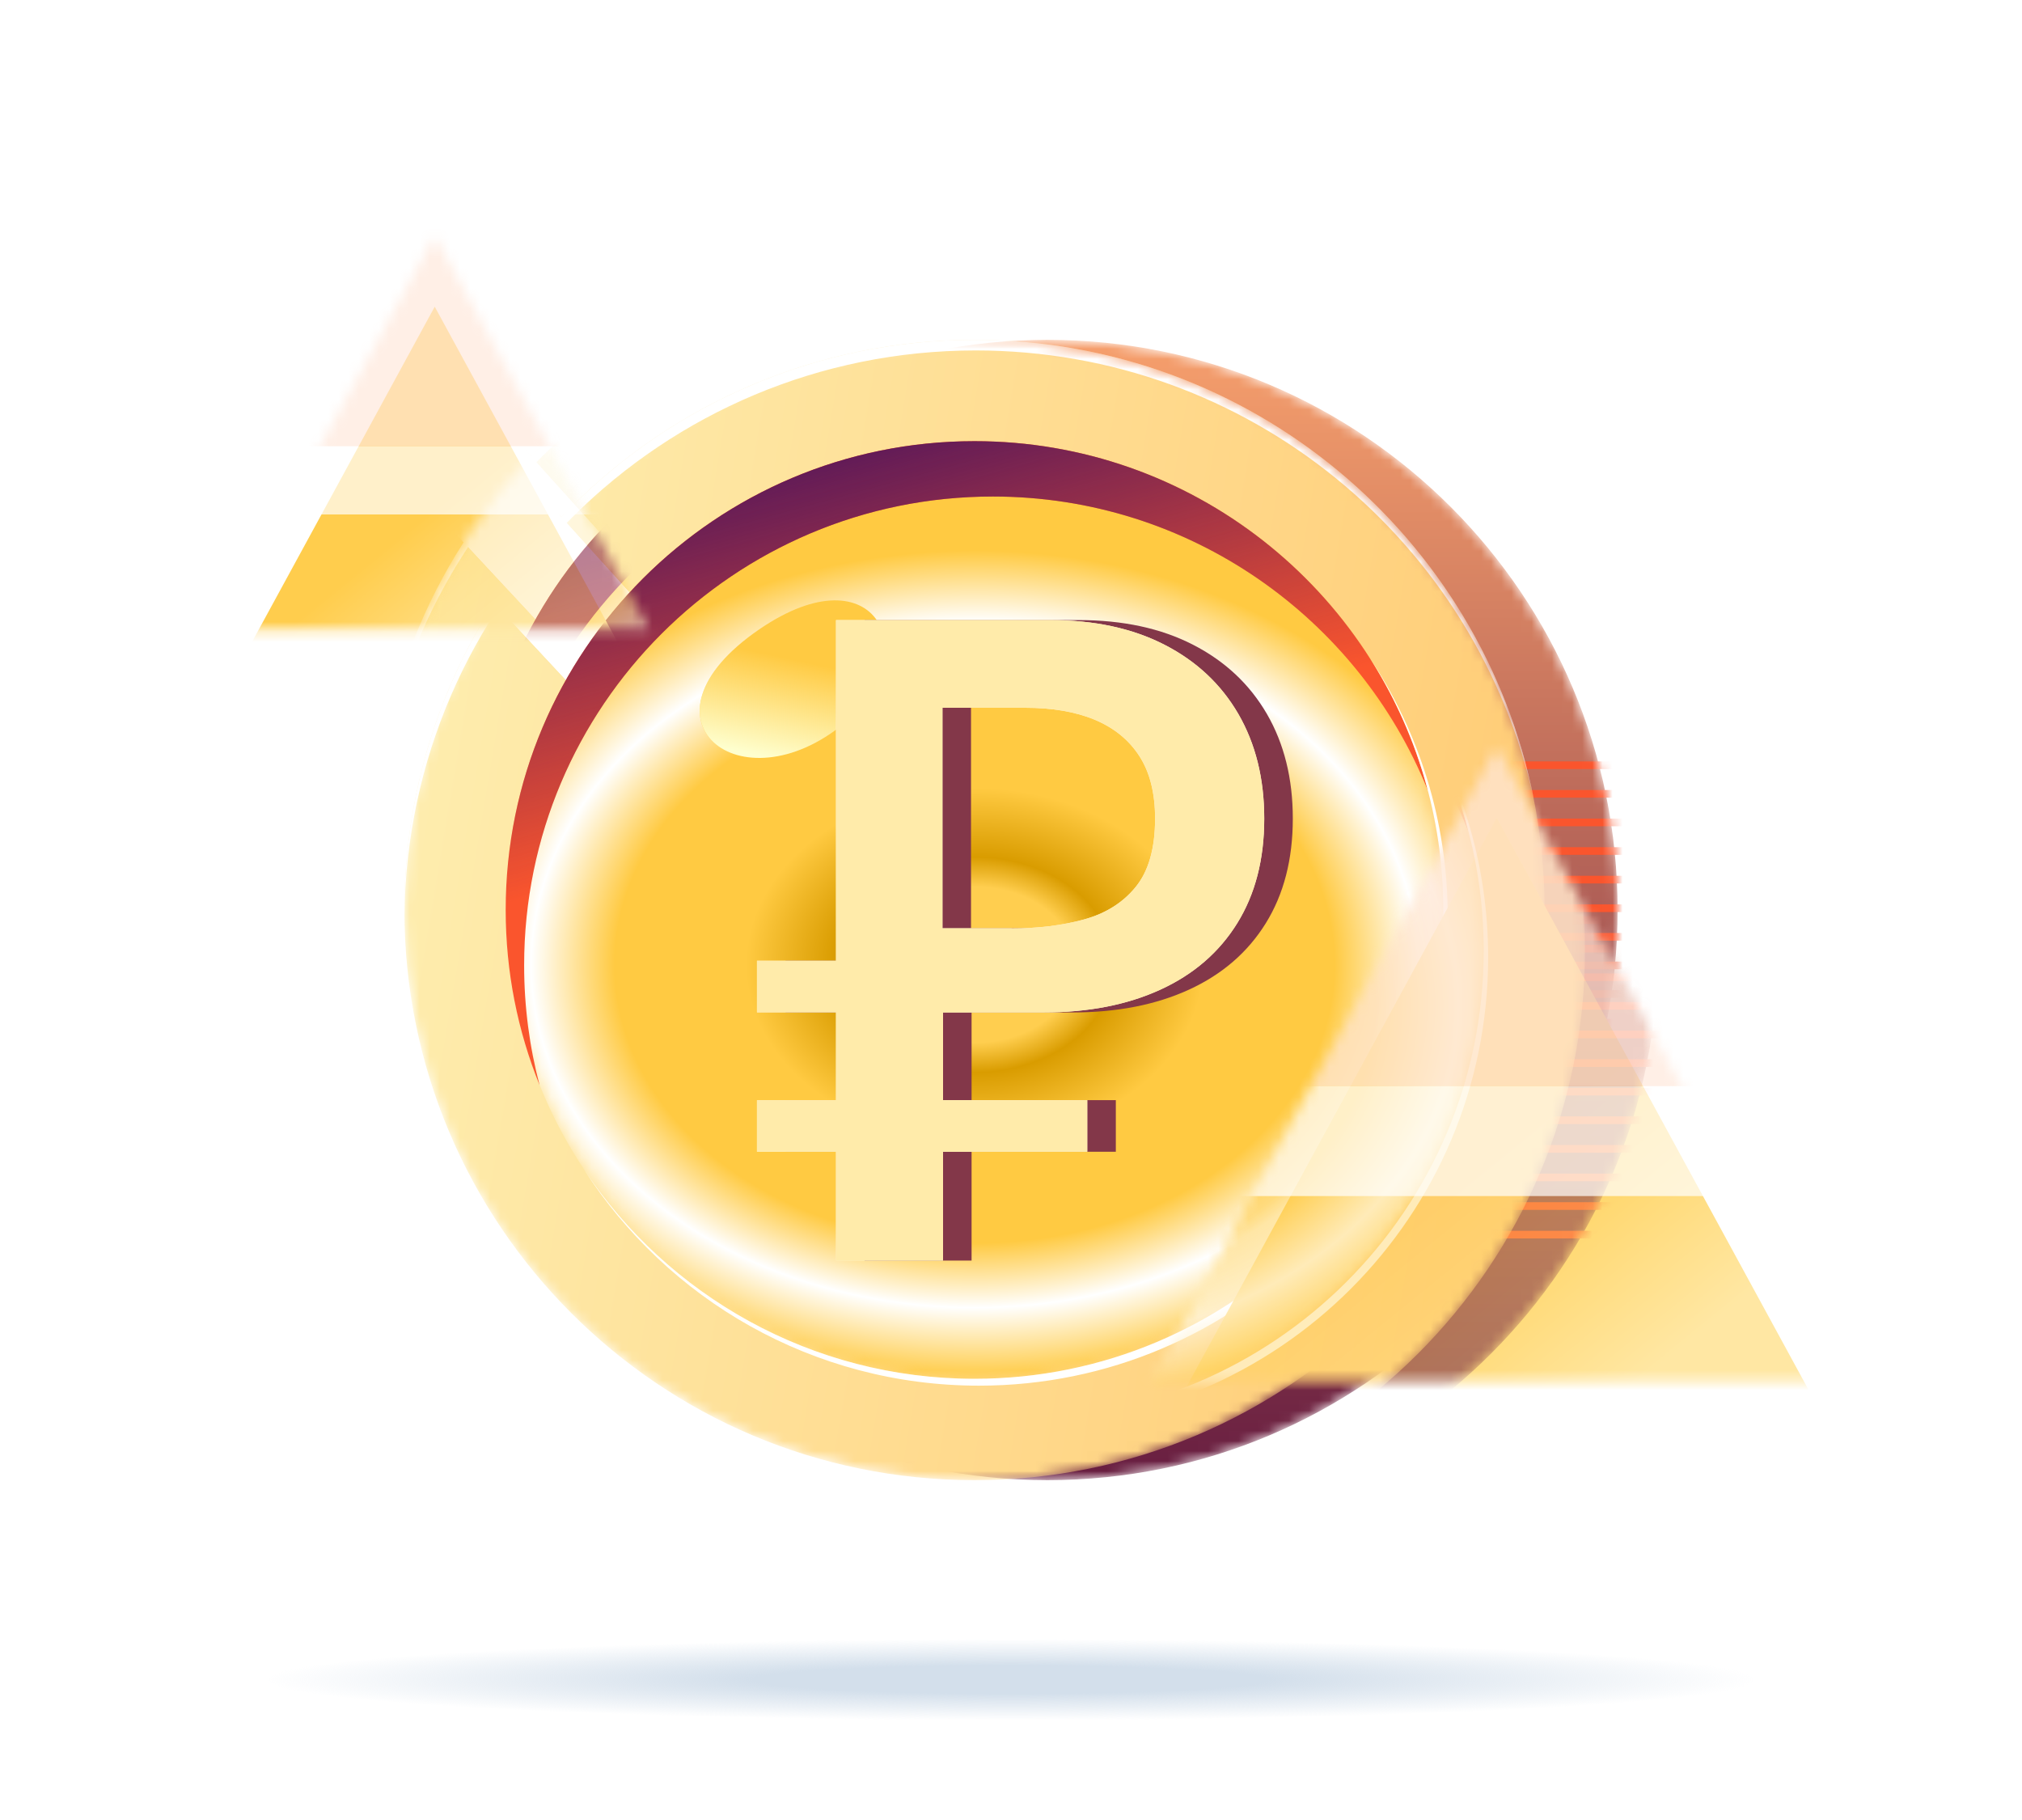
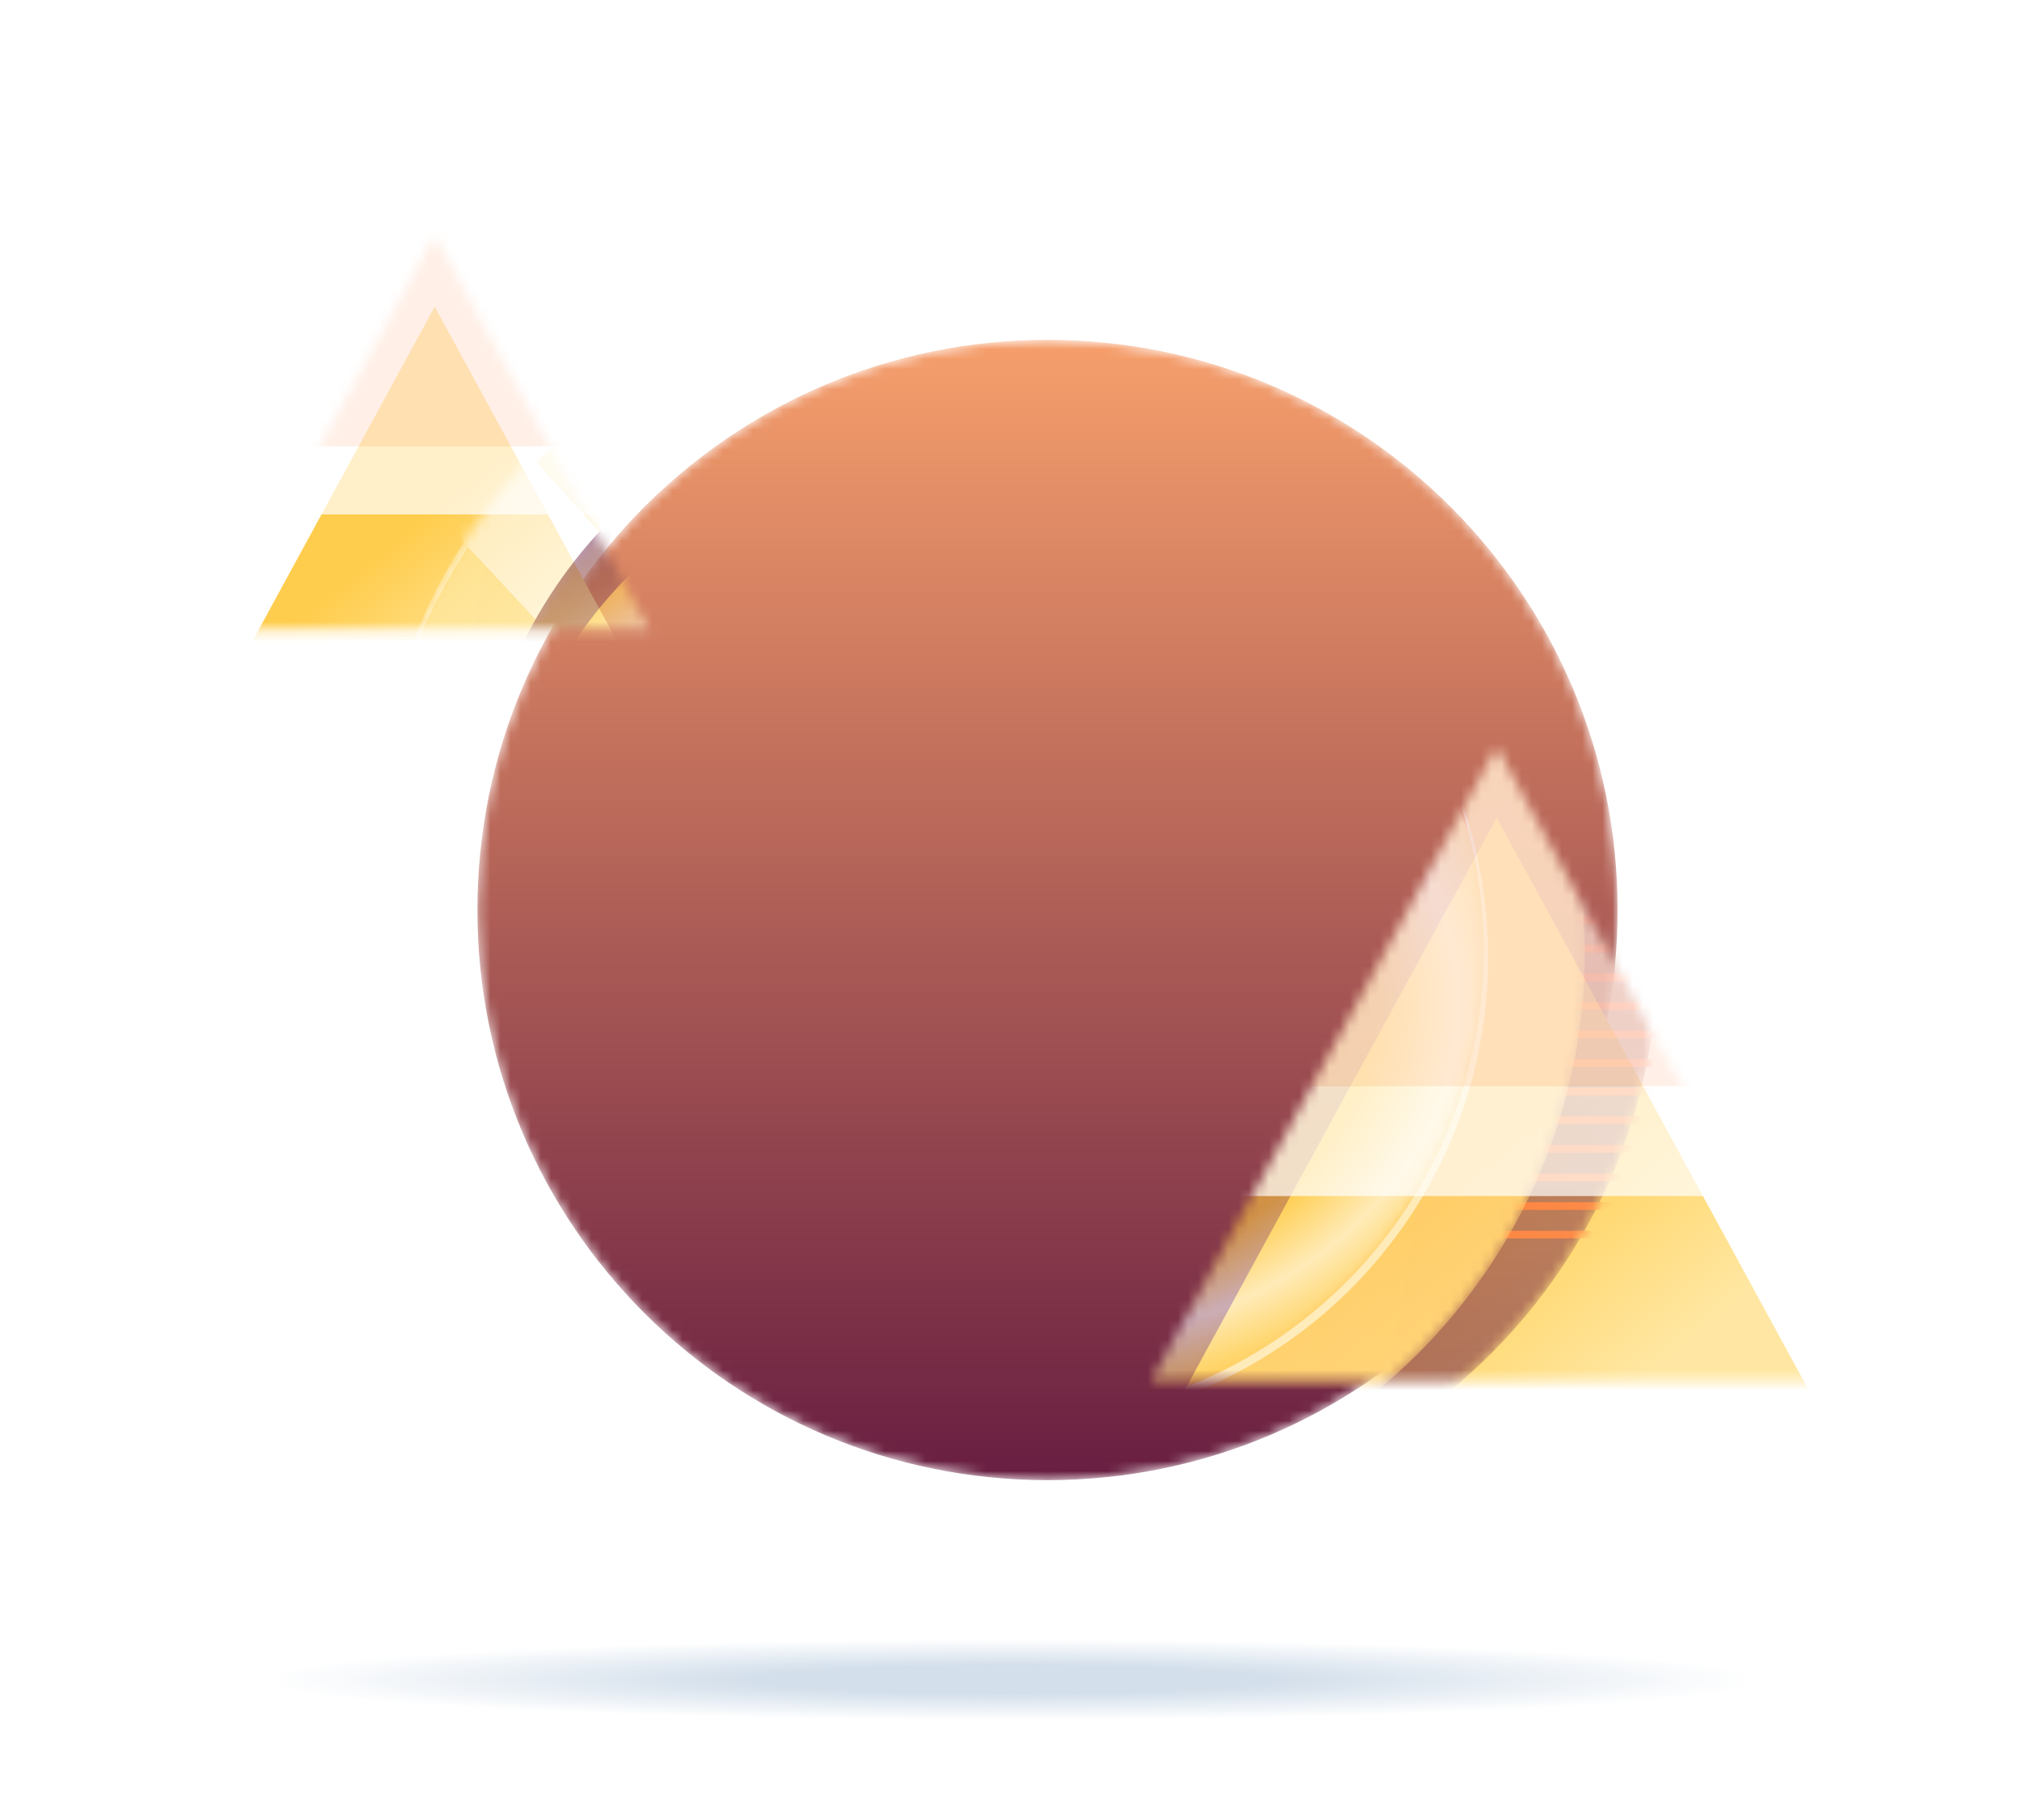
<svg xmlns="http://www.w3.org/2000/svg" width="200" height="180" viewBox="0 0 200 180" fill="none">
  <mask id="mask0_3652_82826" style="mask-type:alpha" maskUnits="userSpaceOnUse" x="47" y="33" width="113" height="114">
    <path d="M103.611 146.389C134.754 146.389 160 121.143 160 90C160 58.857 134.754 33.611 103.611 33.611C72.468 33.611 47.222 58.857 47.222 90C47.222 121.143 72.468 146.389 103.611 146.389Z" fill="white" />
  </mask>
  <g mask="url(#mask0_3652_82826)">
    <path d="M103.611 146.389C134.754 146.389 160 121.143 160 90C160 58.857 134.754 33.611 103.611 33.611C72.468 33.611 47.222 58.857 47.222 90C47.222 121.143 72.468 146.389 103.611 146.389Z" fill="url(#paint0_linear_3652_82826)" />
-     <path fill-rule="evenodd" clip-rule="evenodd" d="M142.691 76.062H164.659V75.303H142.691V76.062ZM142.691 78.89H164.659V78.131H142.691V78.89ZM164.659 81.718H142.691V80.959H164.659V81.718ZM142.691 84.546H164.659V83.788H142.691V84.546ZM164.659 87.375H142.691V86.616H164.659V87.375ZM142.691 90.203H164.659V89.444H142.691V90.203ZM164.659 93.031H142.691V92.272H164.659V93.031ZM142.691 95.86H164.659V95.101H142.691V95.86ZM164.659 98.688H142.691V97.929H164.659V98.688ZM142.691 101.516H164.659V100.757H142.691V101.516ZM164.659 104.344H142.691V103.586H164.659V104.344ZM142.691 107.173H164.659V106.414H142.691V107.173ZM164.659 110.001H142.691V109.242H164.659V110.001ZM142.691 112.829H164.659V112.07H142.691V112.829ZM164.659 115.658H142.691V114.899H164.659V115.658ZM142.691 118.486H164.659V117.727H142.691V118.486Z" fill="#FA552D" />
  </g>
  <mask id="mask1_3652_82826" style="mask-type:alpha" maskUnits="userSpaceOnUse" x="40" y="33" width="113" height="114">
-     <path d="M96.389 146.389C127.532 146.389 152.778 121.143 152.778 90C152.778 58.857 127.532 33.611 96.389 33.611C65.246 33.611 40 58.857 40 90C40 121.143 65.246 146.389 96.389 146.389Z" fill="#91BD65" />
-   </mask>
+     </mask>
  <g mask="url(#mask1_3652_82826)">
    <path d="M96.389 146.389C127.532 146.389 152.778 121.143 152.778 90C152.778 58.857 127.532 33.611 96.389 33.611C65.246 33.611 40 58.857 40 90C40 121.143 65.246 146.389 96.389 146.389Z" fill="url(#paint1_linear_3652_82826)" />
    <path d="M74.63 72.244L49.474 44.408L39.845 49.981L61.154 72.848L74.63 72.244Z" fill="#FFCA42" />
    <path d="M74.63 72.244L49.474 44.408L39.845 49.981L61.154 72.848L74.63 72.244Z" fill="white" />
    <mask id="mask2_3652_82826" style="mask-type:alpha" maskUnits="userSpaceOnUse" x="50" y="43" width="93" height="94">
      <path d="M96.398 136.366C122.006 136.366 142.765 115.607 142.765 90C142.765 64.392 122.006 43.634 96.398 43.634C70.791 43.634 50.032 64.392 50.032 90C50.032 115.607 70.791 136.366 96.398 136.366Z" fill="#91BD65" />
    </mask>
    <g mask="url(#mask2_3652_82826)">
      <path d="M96.398 136.366C122.006 136.366 142.765 115.607 142.765 90C142.765 64.392 122.006 43.634 96.398 43.634C70.791 43.634 50.032 64.392 50.032 90C50.032 115.607 70.791 136.366 96.398 136.366Z" fill="url(#paint2_angular_3652_82826)" />
    </g>
    <path d="M83.532 71.51C91.674 64.744 86.747 54.272 75.096 62.245C62.069 71.174 73.285 80.031 83.532 71.51Z" fill="#FFCA42" />
    <path d="M83.532 71.51C91.674 64.744 86.747 54.272 75.096 62.245C62.069 71.174 73.285 80.031 83.532 71.51Z" fill="url(#paint3_linear_3652_82826)" />
    <path d="M98.209 49.106C72.604 49.106 51.843 69.868 51.843 95.473C51.843 99.572 52.376 103.544 53.373 107.334C51.211 101.972 50.018 96.132 50.018 89.998C50.018 64.393 70.779 43.632 96.384 43.632C117.889 43.632 135.97 58.287 141.22 78.15C134.342 61.123 117.679 49.106 98.209 49.106Z" fill="#FA552D" />
    <path d="M98.209 49.106C72.604 49.106 51.843 69.868 51.843 95.473C51.843 99.572 52.376 103.544 53.373 107.334C51.211 101.972 50.018 96.132 50.018 89.998C50.018 64.393 70.779 43.632 96.384 43.632C117.889 43.632 135.97 58.287 141.22 78.15C134.342 61.123 117.679 49.106 98.209 49.106Z" fill="url(#paint4_linear_3652_82826)" />
    <path d="M40.003 90.573C40.323 59.639 65.499 34.66 96.51 34.66C123.544 34.66 146.145 53.644 151.708 79.009C146.594 53.127 123.771 33.611 96.389 33.611C65.246 33.611 40 58.857 40 90C40 90.191 40.001 90.382 40.003 90.573Z" fill="white" />
    <path d="M142.753 89.998C142.753 115.606 121.994 136.365 96.387 136.365C80.262 136.365 66.06 128.134 57.753 115.644C65.992 128.513 80.415 137.044 96.83 137.044C122.437 137.044 143.196 116.285 143.196 90.677C143.196 81.195 140.349 72.377 135.464 65.032C140.078 72.238 142.753 80.806 142.753 89.998Z" fill="white" />
    <path d="M96.083 124.674H85.516L85.516 100.123H77.698V95.021H85.516V61.327L106.695 61.327C111.072 61.327 114.837 62.139 118.002 63.763C121.166 65.387 123.599 67.665 125.311 70.609C127.014 73.552 127.874 76.993 127.874 80.96C127.874 84.983 126.986 88.434 125.2 91.312C123.414 94.191 120.879 96.377 117.595 97.881C114.31 99.385 110.461 100.133 106.057 100.133H96.101L96.101 124.674H96.083ZM110.369 108.805V113.907H77.698V108.805H110.369ZM102.883 91.82C105.52 91.82 107.907 91.525 110.054 90.934C112.191 90.344 113.903 89.273 115.171 87.705C116.438 86.146 117.077 83.894 117.077 80.951C117.077 78.442 116.558 76.384 115.522 74.779C114.486 73.174 113.005 71.974 111.099 71.181C109.193 70.387 106.899 70 104.234 70H96.046V91.811H102.883V91.82Z" fill="#833749" />
    <g filter="url(#filter0_bii_3652_82826)">
-       <path d="M93.258 124.674H82.691L82.691 100.123H74.873V95.021H82.691V61.327L103.87 61.327C108.247 61.327 112.012 62.139 115.177 63.763C118.341 65.386 120.774 67.665 122.486 70.609C124.188 73.552 125.049 76.993 125.049 80.96C125.049 84.983 124.161 88.434 122.375 91.312C120.589 94.191 118.054 96.377 114.769 97.881C111.485 99.385 107.636 100.132 103.232 100.132H93.276L93.276 124.674H93.258ZM107.543 108.805V113.907H74.873V108.805H107.543ZM100.058 91.82C102.695 91.82 105.082 91.524 107.229 90.934C109.366 90.343 111.078 89.273 112.345 87.705C113.613 86.145 114.251 83.894 114.251 80.951C114.251 78.442 113.733 76.384 112.697 74.779C111.661 73.173 110.18 71.974 108.274 71.18C106.368 70.387 104.074 70 101.409 70H93.221V91.81H100.058V91.82Z" fill="#FFEFCE" />
      <path d="M93.258 124.674H82.691L82.691 100.123H74.873V95.021H82.691V61.327L103.87 61.327C108.247 61.327 112.012 62.139 115.177 63.763C118.341 65.386 120.774 67.665 122.486 70.609C124.188 73.552 125.049 76.993 125.049 80.96C125.049 84.983 124.161 88.434 122.375 91.312C120.589 94.191 118.054 96.377 114.769 97.881C111.485 99.385 107.636 100.132 103.232 100.132H93.276L93.276 124.674H93.258ZM107.543 108.805V113.907H74.873V108.805H107.543ZM100.058 91.82C102.695 91.82 105.082 91.524 107.229 90.934C109.366 90.343 111.078 89.273 112.345 87.705C113.613 86.145 114.251 83.894 114.251 80.951C114.251 78.442 113.733 76.384 112.697 74.779C111.661 73.173 110.18 71.974 108.274 71.18C106.368 70.387 104.074 70 101.409 70H93.221V91.81H100.058V91.82Z" fill="#FFEBAA" />
    </g>
  </g>
  <g filter="url(#filter1_f_3652_82826)">
    <path d="M99.999 170.145C140.581 170.145 173.479 168.345 173.479 166.125C173.479 163.905 140.581 162.105 99.999 162.105C59.417 162.105 26.52 163.905 26.52 166.125C26.52 168.345 59.417 170.145 99.999 170.145Z" fill="url(#paint5_radial_3652_82826)" />
  </g>
  <mask id="mask3_3652_82826" style="mask-type:alpha" maskUnits="userSpaceOnUse" x="21" y="23" width="44" height="40">
    <path d="M64.207 62.236L21.793 62.236L43 23.331L64.207 62.236Z" fill="url(#paint6_linear_3652_82826)" />
  </mask>
  <g mask="url(#mask3_3652_82826)">
    <g filter="url(#filter2_i_3652_82826)">
      <path d="M64.207 62.236L21.793 62.236L43 23.331L64.207 62.236Z" fill="url(#paint7_linear_3652_82826)" />
    </g>
    <g opacity="0.6" filter="url(#filter3_f_3652_82826)">
      <mask id="mask4_3652_82826" style="mask-type:alpha" maskUnits="userSpaceOnUse" x="44" y="27" width="113" height="114">
        <path d="M100.611 140.389C131.754 140.389 157 115.143 157 84C157 52.857 131.754 27.611 100.611 27.611C69.468 27.611 44.222 52.857 44.222 84C44.222 115.143 69.468 140.389 100.611 140.389Z" fill="white" />
      </mask>
      <g mask="url(#mask4_3652_82826)">
        <path d="M100.611 140.389C131.754 140.389 157 115.143 157 84C157 52.857 131.754 27.611 100.611 27.611C69.468 27.611 44.222 52.857 44.222 84C44.222 115.143 69.468 140.389 100.611 140.389Z" fill="url(#paint8_linear_3652_82826)" />
      </g>
      <mask id="mask5_3652_82826" style="mask-type:alpha" maskUnits="userSpaceOnUse" x="37" y="27" width="113" height="114">
        <path d="M93.389 140.389C124.532 140.389 149.778 115.143 149.778 84C149.778 52.857 124.532 27.611 93.389 27.611C62.246 27.611 37 52.857 37 84C37 115.143 62.246 140.389 93.389 140.389Z" fill="#91BD65" />
      </mask>
      <g mask="url(#mask5_3652_82826)">
        <path d="M93.389 140.389C124.532 140.389 149.778 115.143 149.778 84C149.778 52.857 124.532 27.611 93.389 27.611C62.246 27.611 37 52.857 37 84C37 115.143 62.246 140.389 93.389 140.389Z" fill="url(#paint9_linear_3652_82826)" />
        <path d="M71.63 66.244L46.474 38.408L36.845 43.981L58.154 66.848L71.63 66.244Z" fill="#FFCA42" />
        <path d="M71.63 66.244L46.474 38.408L36.845 43.981L58.154 66.848L71.63 66.244Z" fill="white" />
        <mask id="mask6_3652_82826" style="mask-type:alpha" maskUnits="userSpaceOnUse" x="47" y="37" width="93" height="94">
          <path d="M93.398 130.366C119.006 130.366 139.765 109.607 139.765 84C139.765 58.392 119.006 37.633 93.398 37.633C67.791 37.633 47.032 58.392 47.032 84C47.032 109.607 67.791 130.366 93.398 130.366Z" fill="#91BD65" />
        </mask>
        <g mask="url(#mask6_3652_82826)">
          <path d="M93.398 130.366C119.006 130.366 139.765 109.607 139.765 84C139.765 58.392 119.006 37.633 93.398 37.633C67.791 37.633 47.032 58.392 47.032 84C47.032 109.607 67.791 130.366 93.398 130.366Z" fill="url(#paint10_angular_3652_82826)" />
        </g>
        <path d="M80.532 65.51C88.674 58.744 83.747 48.272 72.096 56.245C59.069 65.173 70.285 74.031 80.532 65.51Z" fill="#FFCA42" />
-         <path d="M80.532 65.51C88.674 58.744 83.747 48.272 72.096 56.245C59.069 65.173 70.285 74.031 80.532 65.51Z" fill="url(#paint11_linear_3652_82826)" />
-         <path d="M95.209 43.106C69.604 43.106 48.843 63.868 48.843 89.472C48.843 93.572 49.376 97.544 50.373 101.334C48.211 95.972 47.018 90.132 47.018 83.998C47.018 58.393 67.779 37.632 93.384 37.632C114.889 37.632 132.97 52.287 138.22 72.15C131.342 55.123 114.679 43.106 95.209 43.106Z" fill="#FA552D" />
+         <path d="M80.532 65.51C88.674 58.744 83.747 48.272 72.096 56.245C59.069 65.173 70.285 74.031 80.532 65.51" fill="url(#paint11_linear_3652_82826)" />
        <path d="M95.209 43.106C69.604 43.106 48.843 63.868 48.843 89.472C48.843 93.572 49.376 97.544 50.373 101.334C48.211 95.972 47.018 90.132 47.018 83.998C47.018 58.393 67.779 37.632 93.384 37.632C114.889 37.632 132.97 52.287 138.22 72.15C131.342 55.123 114.679 43.106 95.209 43.106Z" fill="url(#paint12_linear_3652_82826)" />
        <path d="M37.003 84.573C37.323 53.639 62.499 28.66 93.51 28.66C120.544 28.66 143.145 47.644 148.708 73.009C143.594 47.127 120.771 27.611 93.389 27.611C62.246 27.611 37 52.857 37 84C37 84.191 37.001 84.382 37.003 84.573Z" fill="white" />
        <path d="M139.753 83.998C139.753 109.606 118.994 130.365 93.387 130.365C77.262 130.365 63.06 122.134 54.753 109.644C62.992 122.513 77.415 131.043 93.83 131.043C119.437 131.043 140.196 110.285 140.196 84.677C140.196 75.195 137.349 66.377 132.464 59.032C137.078 66.238 139.753 74.806 139.753 83.998Z" fill="white" />
      </g>
    </g>
    <g style="mix-blend-mode:screen" opacity="0.7" filter="url(#filter4_f_3652_82826)">
      <rect x="69.055" y="44.142" width="53.449" height="25.223" transform="rotate(-180 69.055 44.142)" fill="#FFE8DB" />
    </g>
    <g style="mix-blend-mode:screen" opacity="0.7" filter="url(#filter5_f_3652_82826)">
      <rect width="53.449" height="6.739" transform="matrix(-1 -8.74228e-08 -8.74228e-08 1 69.055 44.142)" fill="white" />
    </g>
  </g>
  <mask id="mask7_3652_82826" style="mask-type:alpha" maskUnits="userSpaceOnUse" x="113" y="73" width="70" height="64">
    <path d="M182.237 136.601L113.852 136.601L148.045 73.873L182.237 136.601Z" fill="url(#paint13_linear_3652_82826)" />
  </mask>
  <g mask="url(#mask7_3652_82826)">
    <g filter="url(#filter6_i_3652_82826)">
      <path d="M182.237 136.601L113.852 136.601L148.045 73.873L182.237 136.601Z" fill="url(#paint14_linear_3652_82826)" />
    </g>
    <g opacity="0.6" filter="url(#filter7_f_3652_82826)">
      <mask id="mask8_3652_82826" style="mask-type:alpha" maskUnits="userSpaceOnUse" x="51" y="37" width="113" height="114">
        <path d="M107.61 150.389C138.753 150.389 163.999 125.143 163.999 94C163.999 62.857 138.753 37.611 107.61 37.611C76.467 37.611 51.221 62.857 51.221 94C51.221 125.143 76.467 150.389 107.61 150.389Z" fill="white" />
      </mask>
      <g mask="url(#mask8_3652_82826)">
        <path d="M107.61 150.389C138.753 150.389 163.999 125.143 163.999 94C163.999 62.857 138.753 37.611 107.61 37.611C76.467 37.611 51.221 62.857 51.221 94C51.221 125.143 76.467 150.389 107.61 150.389Z" fill="url(#paint15_linear_3652_82826)" />
        <path fill-rule="evenodd" clip-rule="evenodd" d="M146.69 80.061H168.658V79.303H146.69V80.061ZM146.69 82.89H168.658V82.131H146.69V82.89ZM168.658 85.718H146.69V84.959H168.658V85.718ZM146.69 88.546H168.658V87.788H146.69V88.546ZM168.658 91.375H146.69V90.616H168.658V91.375ZM146.69 94.203H168.658V93.444H146.69V94.203ZM168.658 97.031H146.69V96.272H168.658V97.031ZM146.69 99.859H168.658V99.101H146.69V99.859ZM168.658 102.688H146.69V101.929H168.658V102.688ZM146.69 105.516H168.658V104.757H146.69V105.516ZM168.658 108.344H146.69V107.585H168.658V108.344ZM146.69 111.173H168.658V110.414H146.69V111.173ZM168.658 114.001H146.69V113.242H168.658V114.001ZM146.69 116.829H168.658V116.07H146.69V116.829ZM168.658 119.657H146.69V118.899H168.658V119.657ZM146.69 122.486H168.658V121.727H146.69V122.486Z" fill="#FA552D" />
      </g>
      <mask id="mask9_3652_82826" style="mask-type:alpha" maskUnits="userSpaceOnUse" x="43" y="37" width="114" height="114">
        <path d="M100.388 150.389C131.531 150.389 156.777 125.143 156.777 94C156.777 62.857 131.531 37.611 100.388 37.611C69.245 37.611 43.999 62.857 43.999 94C43.999 125.143 69.245 150.389 100.388 150.389Z" fill="#91BD65" />
      </mask>
      <g mask="url(#mask9_3652_82826)">
        <path d="M100.388 150.389C131.531 150.389 156.777 125.143 156.777 94C156.777 62.857 131.531 37.611 100.388 37.611C69.245 37.611 43.999 62.857 43.999 94C43.999 125.143 69.245 150.389 100.388 150.389Z" fill="url(#paint16_linear_3652_82826)" />
        <mask id="mask10_3652_82826" style="mask-type:alpha" maskUnits="userSpaceOnUse" x="54" y="47" width="93" height="94">
          <path d="M100.397 140.366C126.005 140.366 146.764 119.607 146.764 94C146.764 68.392 126.005 47.633 100.397 47.633C74.79 47.633 54.031 68.392 54.031 94C54.031 119.607 74.79 140.366 100.397 140.366Z" fill="#91BD65" />
        </mask>
        <g mask="url(#mask10_3652_82826)">
          <path d="M100.397 140.366C126.005 140.366 146.764 119.607 146.764 94C146.764 68.392 126.005 47.633 100.397 47.633C74.79 47.633 54.031 68.392 54.031 94C54.031 119.607 74.79 140.366 100.397 140.366Z" fill="url(#paint17_angular_3652_82826)" />
        </g>
        <path d="M102.208 53.106C76.603 53.106 55.842 73.868 55.842 99.472C55.842 103.571 56.375 107.544 57.372 111.334C55.21 105.972 54.017 100.132 54.017 93.998C54.017 68.393 74.778 47.632 100.383 47.632C121.888 47.632 139.969 62.287 145.219 82.15C138.341 65.122 121.678 53.106 102.208 53.106Z" fill="#FA552D" />
-         <path d="M102.208 53.106C76.603 53.106 55.842 73.868 55.842 99.472C55.842 103.571 56.375 107.544 57.372 111.334C55.21 105.972 54.017 100.132 54.017 93.998C54.017 68.393 74.778 47.632 100.383 47.632C121.888 47.632 139.969 62.287 145.219 82.15C138.341 65.122 121.678 53.106 102.208 53.106Z" fill="url(#paint18_linear_3652_82826)" />
        <path d="M44.002 94.573C44.322 63.639 69.498 38.66 100.509 38.66C127.543 38.66 150.144 57.644 155.707 83.009C150.593 57.127 127.77 37.611 100.388 37.611C69.245 37.611 43.999 62.857 43.999 94C43.999 94.191 44 94.382 44.002 94.573Z" fill="white" />
        <path d="M146.752 93.998C146.752 119.606 125.993 140.364 100.386 140.364C84.261 140.364 70.059 132.133 61.752 119.644C69.991 132.513 84.414 141.043 100.829 141.043C126.436 141.043 147.195 120.285 147.195 94.677C147.195 85.194 144.348 76.377 139.463 69.031C144.077 76.238 146.752 84.806 146.752 93.998Z" fill="white" />
        <path d="M100.082 128.674H89.516L89.516 104.123H81.697V99.021H89.516V65.327H110.694C115.071 65.327 118.836 66.139 122.001 67.763C125.165 69.386 127.598 71.665 129.31 74.609C131.013 77.552 131.873 80.993 131.873 84.96C131.873 88.983 130.985 92.434 129.199 95.312C127.413 98.191 124.878 100.377 121.594 101.881C118.309 103.385 114.46 104.132 110.056 104.132H100.1L100.1 128.674H100.082ZM114.368 112.805V117.907H81.697V112.805H114.368ZM106.882 95.82C109.519 95.82 111.906 95.524 114.053 94.934C116.19 94.343 117.902 93.273 119.17 91.705C120.437 90.145 121.076 87.894 121.076 84.951C121.076 82.442 120.557 80.384 119.521 78.779C118.485 77.173 117.004 75.974 115.098 75.18C113.192 74.387 110.898 74 108.233 74H100.045V95.81H106.882V95.82Z" fill="#833749" />
        <g filter="url(#filter8_bii_3652_82826)">
          <path d="M97.257 128.674H86.69L86.69 104.123H78.872V99.021H86.69V65.327H107.869C112.246 65.327 116.011 66.139 119.176 67.763C122.34 69.386 124.773 71.665 126.485 74.608C128.187 77.552 129.048 80.993 129.048 84.96C129.048 88.983 128.16 92.433 126.374 95.312C124.588 98.191 122.053 100.377 118.768 101.881C115.484 103.385 111.635 104.132 107.231 104.132H97.275L97.275 128.674H97.257ZM111.542 112.805V117.907H78.872V112.805H111.542ZM104.057 95.819C106.694 95.819 109.081 95.524 111.228 94.934C113.365 94.343 115.077 93.273 116.344 91.704C117.612 90.145 118.25 87.894 118.25 84.951C118.25 82.441 117.732 80.384 116.696 78.779C115.66 77.173 114.179 75.974 112.273 75.18C110.367 74.387 108.073 73.999 105.408 73.999H97.22V95.81H104.057V95.819Z" fill="#FFEFCE" />
          <path d="M97.257 128.674H86.69L86.69 104.123H78.872V99.021H86.69V65.327H107.869C112.246 65.327 116.011 66.139 119.176 67.763C122.34 69.386 124.773 71.665 126.485 74.608C128.187 77.552 129.048 80.993 129.048 84.96C129.048 88.983 128.16 92.433 126.374 95.312C124.588 98.191 122.053 100.377 118.768 101.881C115.484 103.385 111.635 104.132 107.231 104.132H97.275L97.275 128.674H97.257ZM111.542 112.805V117.907H78.872V112.805H111.542ZM104.057 95.819C106.694 95.819 109.081 95.524 111.228 94.934C113.365 94.343 115.077 93.273 116.344 91.704C117.612 90.145 118.25 87.894 118.25 84.951C118.25 82.441 117.732 80.384 116.696 78.779C115.66 77.173 114.179 75.974 112.273 75.18C110.367 74.387 108.073 73.999 105.408 73.999H97.22V95.81H104.057V95.819Z" fill="#FFEBAA" />
        </g>
      </g>
    </g>
    <g style="mix-blend-mode:screen" opacity="0.7" filter="url(#filter9_f_3652_82826)">
      <rect x="190.054" y="107.427" width="86.176" height="40.667" transform="rotate(-180 190.054 107.427)" fill="#FFE8DB" />
    </g>
    <g style="mix-blend-mode:screen" opacity="0.7" filter="url(#filter10_f_3652_82826)">
      <rect width="86.176" height="10.865" transform="matrix(-1 -8.74228e-08 -8.74228e-08 1 190.054 107.427)" fill="white" />
    </g>
  </g>
  <defs>
    <filter id="filter0_bii_3652_82826" x="70.873" y="57.327" width="58.176" height="71.347" filterUnits="userSpaceOnUse" color-interpolation-filters="sRGB">
      <feFlood flood-opacity="0" result="BackgroundImageFix" />
      <feGaussianBlur in="BackgroundImageFix" stdDeviation="2" />
      <feComposite in2="SourceAlpha" operator="in" result="effect1_backgroundBlur_3652_82826" />
      <feBlend mode="normal" in="SourceGraphic" in2="effect1_backgroundBlur_3652_82826" result="shape" />
      <feColorMatrix in="SourceAlpha" type="matrix" values="0 0 0 0 0 0 0 0 0 0 0 0 0 0 0 0 0 0 127 0" result="hardAlpha" />
      <feOffset dx="-1" dy="-1" />
      <feGaussianBlur stdDeviation="0.5" />
      <feComposite in2="hardAlpha" operator="arithmetic" k2="-1" k3="1" />
      <feColorMatrix type="matrix" values="0 0 0 0 0.98 0 0 0 0 0.333 0 0 0 0 0.176 0 0 0 1 0" />
      <feBlend mode="normal" in2="shape" result="effect2_innerShadow_3652_82826" />
      <feColorMatrix in="SourceAlpha" type="matrix" values="0 0 0 0 0 0 0 0 0 0 0 0 0 0 0 0 0 0 127 0" result="hardAlpha" />
      <feOffset dx="1" dy="1" />
      <feGaussianBlur stdDeviation="0.3" />
      <feComposite in2="hardAlpha" operator="arithmetic" k2="-1" k3="1" />
      <feColorMatrix type="matrix" values="0 0 0 0 1 0 0 0 0 1 0 0 0 0 1 0 0 0 1 0" />
      <feBlend mode="normal" in2="effect2_innerShadow_3652_82826" result="effect3_innerShadow_3652_82826" />
    </filter>
    <filter id="filter1_f_3652_82826" x="22.52" y="158.105" width="154.959" height="16.04" filterUnits="userSpaceOnUse" color-interpolation-filters="sRGB">
      <feFlood flood-opacity="0" result="BackgroundImageFix" />
      <feBlend mode="normal" in="SourceGraphic" in2="BackgroundImageFix" result="shape" />
      <feGaussianBlur stdDeviation="2" result="effect1_foregroundBlur_3652_82826" />
    </filter>
    <filter id="filter2_i_3652_82826" x="21.793" y="23.331" width="42.414" height="42.905" filterUnits="userSpaceOnUse" color-interpolation-filters="sRGB">
      <feFlood flood-opacity="0" result="BackgroundImageFix" />
      <feBlend mode="normal" in="SourceGraphic" in2="BackgroundImageFix" result="shape" />
      <feColorMatrix in="SourceAlpha" type="matrix" values="0 0 0 0 0 0 0 0 0 0 0 0 0 0 0 0 0 0 127 0" result="hardAlpha" />
      <feOffset dy="7" />
      <feGaussianBlur stdDeviation="2" />
      <feComposite in2="hardAlpha" operator="arithmetic" k2="-1" k3="1" />
      <feColorMatrix type="matrix" values="0 0 0 0 0.816 0 0 0 0 0.486 0 0 0 0 0.38 0 0 0 1 0" />
      <feBlend mode="normal" in2="shape" result="effect1_innerShadow_3652_82826" />
    </filter>
    <filter id="filter3_f_3652_82826" x="35" y="25.611" width="124" height="116.778" filterUnits="userSpaceOnUse" color-interpolation-filters="sRGB">
      <feFlood flood-opacity="0" result="BackgroundImageFix" />
      <feBlend mode="normal" in="SourceGraphic" in2="BackgroundImageFix" result="shape" />
      <feGaussianBlur stdDeviation="1" result="effect1_foregroundBlur_3652_82826" />
    </filter>
    <filter id="filter4_f_3652_82826" x="14.606" y="17.919" width="55.448" height="27.223" filterUnits="userSpaceOnUse" color-interpolation-filters="sRGB">
      <feFlood flood-opacity="0" result="BackgroundImageFix" />
      <feBlend mode="normal" in="SourceGraphic" in2="BackgroundImageFix" result="shape" />
      <feGaussianBlur stdDeviation="0.5" result="effect1_foregroundBlur_3652_82826" />
    </filter>
    <filter id="filter5_f_3652_82826" x="14.606" y="43.142" width="55.448" height="8.739" filterUnits="userSpaceOnUse" color-interpolation-filters="sRGB">
      <feFlood flood-opacity="0" result="BackgroundImageFix" />
      <feBlend mode="normal" in="SourceGraphic" in2="BackgroundImageFix" result="shape" />
      <feGaussianBlur stdDeviation="0.5" result="effect1_foregroundBlur_3652_82826" />
    </filter>
    <filter id="filter6_i_3652_82826" x="113.853" y="73.873" width="68.385" height="66.727" filterUnits="userSpaceOnUse" color-interpolation-filters="sRGB">
      <feFlood flood-opacity="0" result="BackgroundImageFix" />
      <feBlend mode="normal" in="SourceGraphic" in2="BackgroundImageFix" result="shape" />
      <feColorMatrix in="SourceAlpha" type="matrix" values="0 0 0 0 0 0 0 0 0 0 0 0 0 0 0 0 0 0 127 0" result="hardAlpha" />
      <feOffset dy="7" />
      <feGaussianBlur stdDeviation="2" />
      <feComposite in2="hardAlpha" operator="arithmetic" k2="-1" k3="1" />
      <feColorMatrix type="matrix" values="0 0 0 0 0.816 0 0 0 0 0.486 0 0 0 0 0.38 0 0 0 1 0" />
      <feBlend mode="normal" in2="shape" result="effect1_innerShadow_3652_82826" />
    </filter>
    <filter id="filter7_f_3652_82826" x="41.999" y="35.611" width="124" height="116.778" filterUnits="userSpaceOnUse" color-interpolation-filters="sRGB">
      <feFlood flood-opacity="0" result="BackgroundImageFix" />
      <feBlend mode="normal" in="SourceGraphic" in2="BackgroundImageFix" result="shape" />
      <feGaussianBlur stdDeviation="1" result="effect1_foregroundBlur_3652_82826" />
    </filter>
    <filter id="filter8_bii_3652_82826" x="74.872" y="61.327" width="58.176" height="71.347" filterUnits="userSpaceOnUse" color-interpolation-filters="sRGB">
      <feFlood flood-opacity="0" result="BackgroundImageFix" />
      <feGaussianBlur in="BackgroundImageFix" stdDeviation="2" />
      <feComposite in2="SourceAlpha" operator="in" result="effect1_backgroundBlur_3652_82826" />
      <feBlend mode="normal" in="SourceGraphic" in2="effect1_backgroundBlur_3652_82826" result="shape" />
      <feColorMatrix in="SourceAlpha" type="matrix" values="0 0 0 0 0 0 0 0 0 0 0 0 0 0 0 0 0 0 127 0" result="hardAlpha" />
      <feOffset dx="-1" dy="-1" />
      <feGaussianBlur stdDeviation="0.5" />
      <feComposite in2="hardAlpha" operator="arithmetic" k2="-1" k3="1" />
      <feColorMatrix type="matrix" values="0 0 0 0 0.98 0 0 0 0 0.333 0 0 0 0 0.176 0 0 0 1 0" />
      <feBlend mode="normal" in2="shape" result="effect2_innerShadow_3652_82826" />
      <feColorMatrix in="SourceAlpha" type="matrix" values="0 0 0 0 0 0 0 0 0 0 0 0 0 0 0 0 0 0 127 0" result="hardAlpha" />
      <feOffset dx="1" dy="1" />
      <feGaussianBlur stdDeviation="0.3" />
      <feComposite in2="hardAlpha" operator="arithmetic" k2="-1" k3="1" />
      <feColorMatrix type="matrix" values="0 0 0 0 1 0 0 0 0 1 0 0 0 0 1 0 0 0 1 0" />
      <feBlend mode="normal" in2="effect2_innerShadow_3652_82826" result="effect3_innerShadow_3652_82826" />
    </filter>
    <filter id="filter9_f_3652_82826" x="102.878" y="65.76" width="88.176" height="42.667" filterUnits="userSpaceOnUse" color-interpolation-filters="sRGB">
      <feFlood flood-opacity="0" result="BackgroundImageFix" />
      <feBlend mode="normal" in="SourceGraphic" in2="BackgroundImageFix" result="shape" />
      <feGaussianBlur stdDeviation="0.5" result="effect1_foregroundBlur_3652_82826" />
    </filter>
    <filter id="filter10_f_3652_82826" x="102.878" y="106.427" width="88.176" height="12.865" filterUnits="userSpaceOnUse" color-interpolation-filters="sRGB">
      <feFlood flood-opacity="0" result="BackgroundImageFix" />
      <feBlend mode="normal" in="SourceGraphic" in2="BackgroundImageFix" result="shape" />
      <feGaussianBlur stdDeviation="0.5" result="effect1_foregroundBlur_3652_82826" />
    </filter>
    <linearGradient id="paint0_linear_3652_82826" x1="103.611" y1="33.611" x2="103.611" y2="146.389" gradientUnits="userSpaceOnUse">
      <stop stop-color="#F69F6C" />
      <stop offset="1" stop-color="#681E41" />
    </linearGradient>
    <linearGradient id="paint1_linear_3652_82826" x1="141.46" y1="114.714" x2="22.665" y2="94.854" gradientUnits="userSpaceOnUse">
      <stop stop-color="#FFCE79" />
      <stop offset="1" stop-color="#FEF1B5" />
    </linearGradient>
    <radialGradient id="paint2_angular_3652_82826" cx="0" cy="0" r="1" gradientUnits="userSpaceOnUse" gradientTransform="translate(96.398 95.414) rotate(-90) scale(40.98 52.945)">
      <stop offset="0.188" stop-color="#FFCE4F" />
      <stop offset="0.26" stop-color="#D99C00" />
      <stop offset="0.427" stop-color="#FFCA42" />
      <stop offset="0.672" stop-color="#FFCA42" />
      <stop offset="0.828" stop-color="white" />
      <stop offset="1" stop-color="#FFCA42" />
    </radialGradient>
    <linearGradient id="paint3_linear_3652_82826" x1="74.24" y1="74.585" x2="76.345" y2="64.758" gradientUnits="userSpaceOnUse">
      <stop stop-color="#FEFFCF" />
      <stop offset="1" stop-color="#FEFFCF" stop-opacity="0" />
    </linearGradient>
    <linearGradient id="paint4_linear_3652_82826" x1="74.233" y1="47.211" x2="83.357" y2="80.2" gradientUnits="userSpaceOnUse">
      <stop stop-color="#5F1A58" />
      <stop offset="1" stop-color="#5F1A58" stop-opacity="0" />
    </linearGradient>
    <radialGradient id="paint5_radial_3652_82826" cx="0" cy="0" r="1" gradientUnits="userSpaceOnUse" gradientTransform="translate(99.999 166.125) rotate(90) scale(4.02 73.48)">
      <stop offset="0.344" stop-color="#D3DFEB" />
      <stop offset="1" stop-color="#D3DFEB" stop-opacity="0" />
    </radialGradient>
    <linearGradient id="paint6_linear_3652_82826" x1="52.116" y1="64.923" x2="29.466" y2="23.452" gradientUnits="userSpaceOnUse">
      <stop stop-color="#B7F26B" />
      <stop offset="1" stop-color="#EBFF9C" />
    </linearGradient>
    <linearGradient id="paint7_linear_3652_82826" x1="35.861" y1="49.066" x2="46.525" y2="62.178" gradientUnits="userSpaceOnUse">
      <stop stop-color="#FFCD4D" />
      <stop offset="1" stop-color="#FFE7A3" />
    </linearGradient>
    <linearGradient id="paint8_linear_3652_82826" x1="100.611" y1="27.611" x2="100.611" y2="140.389" gradientUnits="userSpaceOnUse">
      <stop stop-color="#F69F6C" />
      <stop offset="1" stop-color="#681E41" />
    </linearGradient>
    <linearGradient id="paint9_linear_3652_82826" x1="138.46" y1="108.714" x2="19.665" y2="88.854" gradientUnits="userSpaceOnUse">
      <stop stop-color="#FFCE79" />
      <stop offset="1" stop-color="#FEF1B5" />
    </linearGradient>
    <radialGradient id="paint10_angular_3652_82826" cx="0" cy="0" r="1" gradientUnits="userSpaceOnUse" gradientTransform="translate(93.398 89.414) rotate(-90) scale(40.98 52.945)">
      <stop offset="0.188" stop-color="#FFCE4F" />
      <stop offset="0.26" stop-color="#D99C00" />
      <stop offset="0.427" stop-color="#FFCA42" />
      <stop offset="0.672" stop-color="#FFCA42" />
      <stop offset="0.828" stop-color="white" />
      <stop offset="1" stop-color="#FFCA42" />
    </radialGradient>
    <linearGradient id="paint11_linear_3652_82826" x1="71.24" y1="68.584" x2="73.345" y2="58.758" gradientUnits="userSpaceOnUse">
      <stop stop-color="#FEFFCF" />
      <stop offset="1" stop-color="#FEFFCF" stop-opacity="0" />
    </linearGradient>
    <linearGradient id="paint12_linear_3652_82826" x1="71.233" y1="41.211" x2="80.357" y2="74.2" gradientUnits="userSpaceOnUse">
      <stop stop-color="#5F1A58" />
      <stop offset="1" stop-color="#5F1A58" stop-opacity="0" />
    </linearGradient>
    <linearGradient id="paint13_linear_3652_82826" x1="162.743" y1="140.933" x2="126.224" y2="74.07" gradientUnits="userSpaceOnUse">
      <stop stop-color="#B7F26B" />
      <stop offset="1" stop-color="#EBFF9C" />
    </linearGradient>
    <linearGradient id="paint14_linear_3652_82826" x1="136.534" y1="115.366" x2="153.729" y2="136.508" gradientUnits="userSpaceOnUse">
      <stop stop-color="#FFCD4D" />
      <stop offset="1" stop-color="#FFE7A3" />
    </linearGradient>
    <linearGradient id="paint15_linear_3652_82826" x1="107.61" y1="37.611" x2="107.61" y2="150.389" gradientUnits="userSpaceOnUse">
      <stop stop-color="#F69F6C" />
      <stop offset="1" stop-color="#681E41" />
    </linearGradient>
    <linearGradient id="paint16_linear_3652_82826" x1="145.459" y1="118.714" x2="26.664" y2="98.854" gradientUnits="userSpaceOnUse">
      <stop stop-color="#FFCE79" />
      <stop offset="1" stop-color="#FEF1B5" />
    </linearGradient>
    <radialGradient id="paint17_angular_3652_82826" cx="0" cy="0" r="1" gradientUnits="userSpaceOnUse" gradientTransform="translate(100.397 99.413) rotate(-90) scale(40.98 52.945)">
      <stop offset="0.188" stop-color="#FFCE4F" />
      <stop offset="0.26" stop-color="#D99C00" />
      <stop offset="0.427" stop-color="#FFCA42" />
      <stop offset="0.672" stop-color="#FFCA42" />
      <stop offset="0.828" stop-color="white" />
      <stop offset="1" stop-color="#FFCA42" />
    </radialGradient>
    <linearGradient id="paint18_linear_3652_82826" x1="78.231" y1="51.211" x2="87.356" y2="84.2" gradientUnits="userSpaceOnUse">
      <stop stop-color="#5F1A58" />
      <stop offset="1" stop-color="#5F1A58" stop-opacity="0" />
    </linearGradient>
  </defs>
</svg>